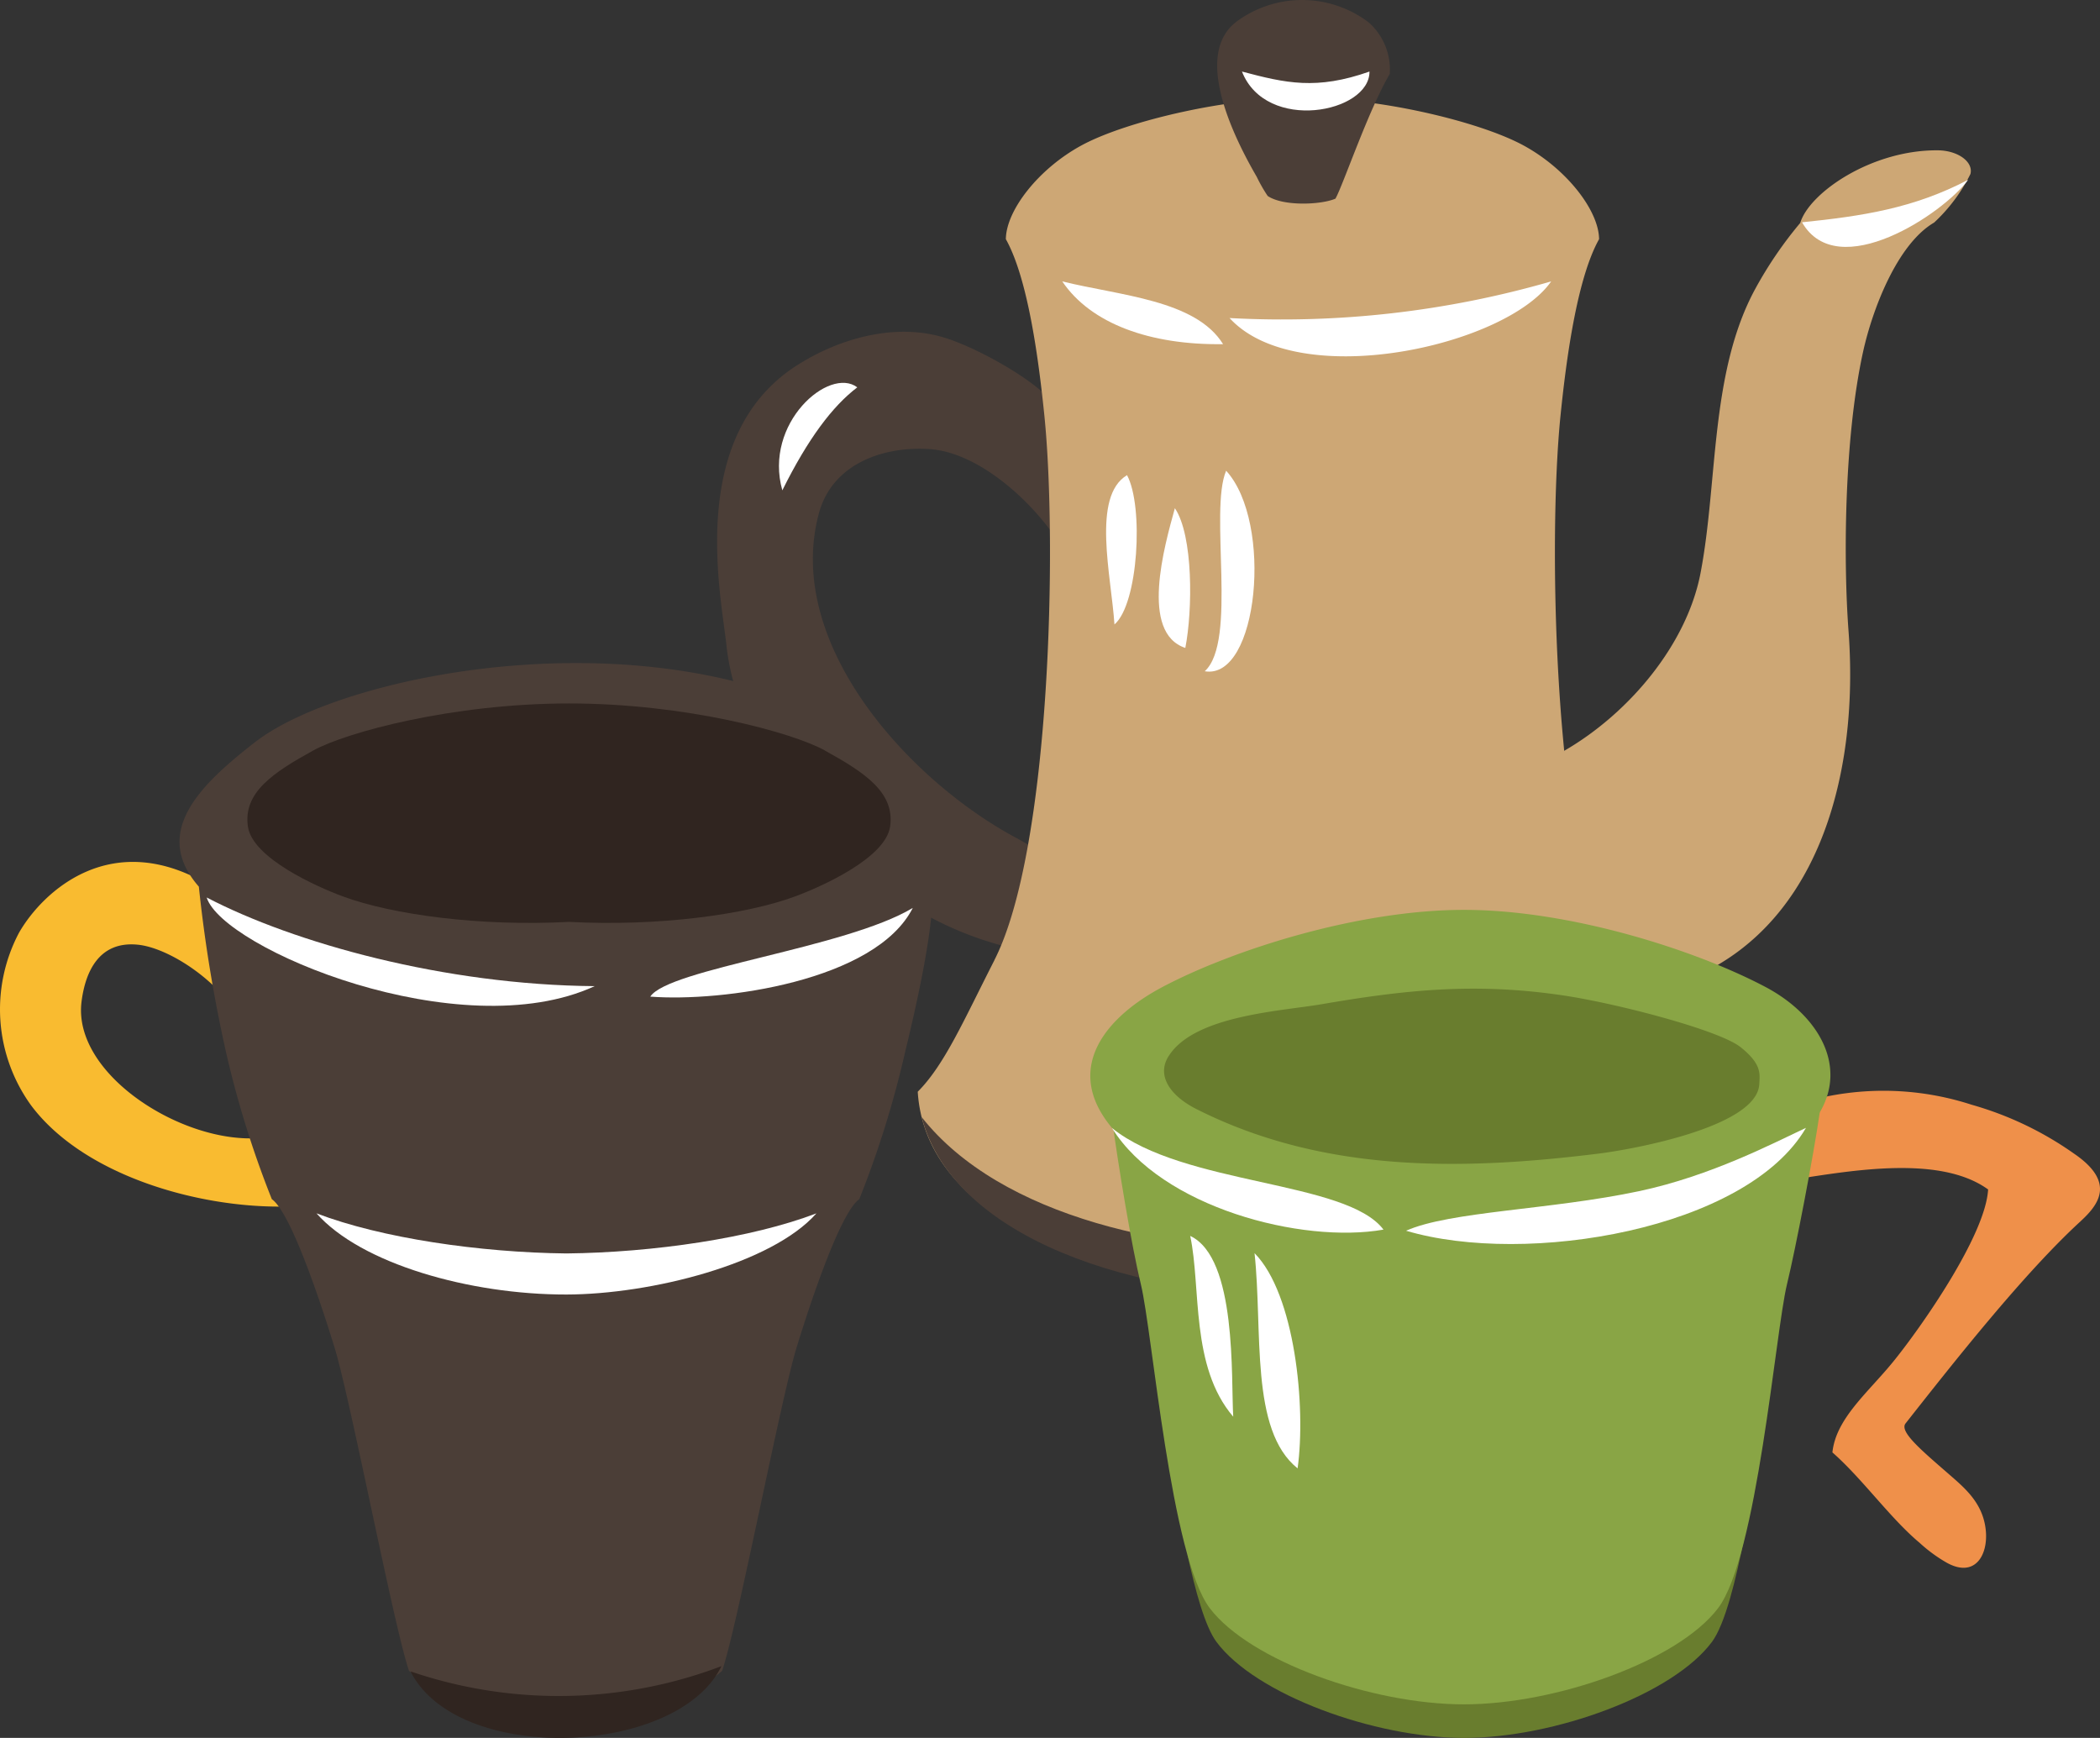
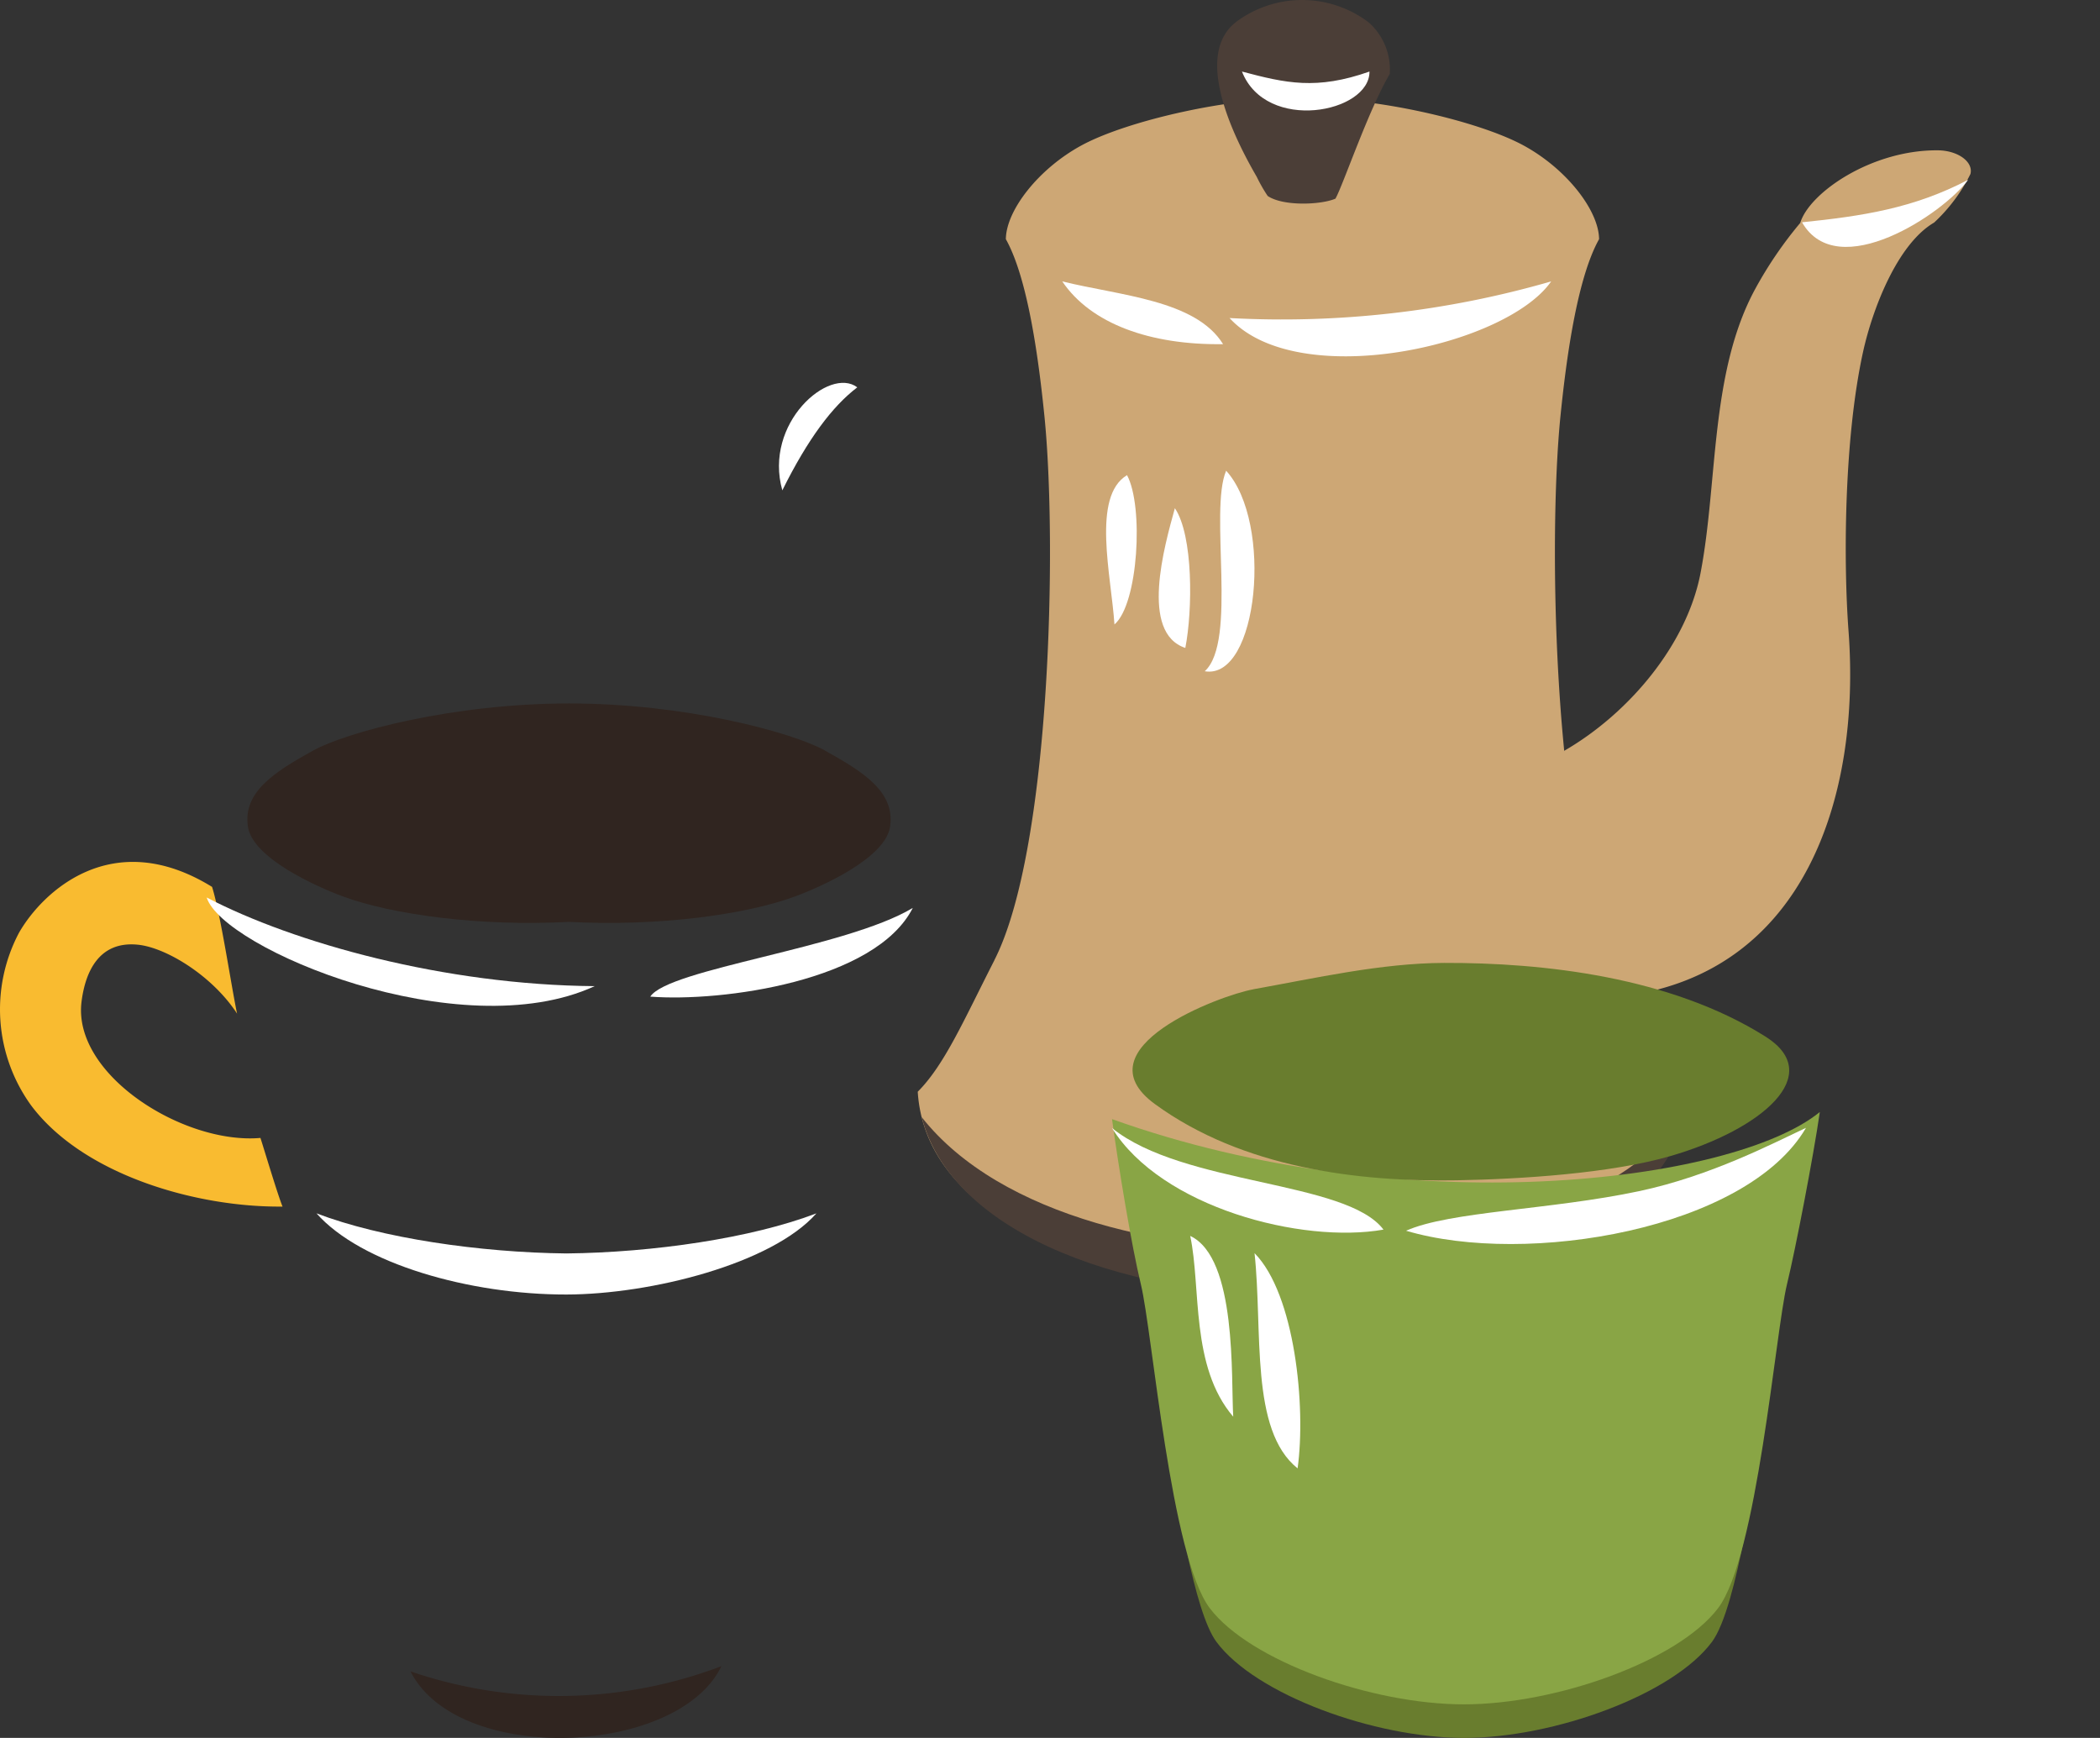
<svg xmlns="http://www.w3.org/2000/svg" width="173.496" height="143.578" viewBox="0 0 173.496 143.578">
  <rect x="0" y="0" width="173.496" height="143.578" fill="#333333" stroke="none" />
  <defs>
    <clipPath id="a">
      <rect width="173.496" height="143.578" fill="none" />
    </clipPath>
  </defs>
  <g clip-path="url(#a)">
-     <path d="M65.8,30.213c3.457-2.229,8.087-3.568,12.183-2.331,2.785.843,7.439,3.5,8.782,5.173A21.036,21.036,0,0,1,87.4,44.713c-2.117-3.285-6.547-7.357-10.629-7.613-3.834-.24-8.021,1.22-9.122,5.331-2.871,10.7,7.388,22,16.256,26.764,5.009,2.694,5.3,4.9,4.6,6.559-1.063,2.549-2.611,3.12-5.262,2.487A28.194,28.194,0,0,1,70.553,71.2c-5.034-4.562-9.794-10.957-10.535-17.878-.441-4.167-3.3-17.257,5.779-23.111" fill="#4b3e37" />
    <path d="M82.155,79.318c4.652-9.131,5.2-34.47,4.126-45.007-.443-4.364-1.321-11.237-3.18-14.552.021-2.378,2.7-5.824,6.261-7.753,3.729-2.024,12.343-4.025,18.243-3.874,5.9-.15,14.513,1.85,18.247,3.874,3.559,1.929,6.237,5.375,6.26,7.753-1.861,3.315-2.74,10.188-3.184,14.552-1.071,10.537-.524,35.877,4.13,45.007,2.534,4.977,4.127,8.662,6.336,10.875-.582,9.185-11.2,13.036-16.1,14.6a85.231,85.231,0,0,1-15.684,2.252,85.4,85.4,0,0,1-15.683-2.252c-4.909-1.558-15.526-5.409-16.106-14.6,2.21-2.212,3.8-5.9,6.339-10.875" fill="#cda775" />
    <path d="M102.066,1.857a9.1,9.1,0,0,1,11.019,0,5.2,5.2,0,0,1,1.732,4.254c-1.763,2.988-3.856,9.183-4.485,10.3-1.184.515-4.321.647-5.6-.221a12.7,12.7,0,0,1-.9-1.575c-1.612-2.779-5.355-9.9-1.763-12.755" fill="#4b3e37" />
    <path d="M134.22,82.287c-4.418-2.588-7.734-13.433-4.99-20.26,5.286-3.048,10.12-8.718,11.264-14.685,1.444-7.525.766-16.58,4.523-23.481a33.15,33.15,0,0,1,3.712-5.442c.762-2.518,5.93-6.054,11.382-6,1.631.015,2.936.945,2.682,1.954a14,14,0,0,1-3,4.014c-3.062,1.786-5.108,7.2-5.874,10.69-1.6,7.3-1.613,17.517-1.2,23.032,1.029,13.709-3.614,28.176-18.5,30.175" fill="#cda775" />
    <path d="M70.826,32c-2.309-1.752-7.759,2.955-6.192,8.51,2.123-4.273,4.142-6.949,6.192-8.51" fill="#fff" fill-rule="evenodd" />
    <path d="M101.3,38.888c-1.42,3.356.953,14.092-1.768,16.568,4.427.754,5.673-12.3,1.768-16.568" fill="#fff" fill-rule="evenodd" />
    <path d="M97.065,41.985c-.875,3.16-2.9,10.291.862,11.544.612-3.106.664-9.278-.862-11.544" fill="#fff" fill-rule="evenodd" />
    <path d="M93.111,39.255c-2.936,1.757-1.3,8.313-1.038,12.334,1.971-1.668,2.429-9.774,1.038-12.334" fill="#fff" fill-rule="evenodd" />
    <path d="M162.6,14.857c-4.506,2.357-8.723,2.993-13.723,3.508,2.946,5.137,11.72-.753,13.723-3.508" fill="#fff" fill-rule="evenodd" />
    <path d="M87.761,23.248c2.372,3.508,7.276,5.269,13.286,5.185-2.262-3.661-8.536-4.008-13.286-5.185" fill="#fff" fill-rule="evenodd" />
    <path d="M128.153,23.248a80.091,80.091,0,0,1-26.57,3.027c5.622,6.15,22.834,2.343,26.57-3.027" fill="#fff" fill-rule="evenodd" />
    <path d="M139.276,91.276c-6.518,14.078-50.19,17.424-63.131,1.012,2.561,9.964,17.627,14.974,32.1,14.75,15.442-.238,30.168-6.349,31.034-15.762" fill="#4b3e37" fill-rule="evenodd" />
    <path d="M102.607,5.911c2,5.083,10.566,3.412,10.535,0-4.378,1.543-6.917.959-10.535,0" fill="#fff" fill-rule="evenodd" />
-     <path d="M171.878,100.907c1.451-1.332,2.987-3.2-.518-5.593a27.733,27.733,0,0,0-8.468-4.046,23.57,23.57,0,0,0-11.974-.682,16.959,16.959,0,0,0-3.492,6.971c4.826-.709,12.653-2.305,16.826.71-.218,3.845-5.637,11.522-7.849,14.238-2.074,2.55-4.722,4.675-5.014,7.486,2.5,2.2,4.771,5.434,7.195,7.462a12.473,12.473,0,0,0,2.221,1.634c2.352,1.326,3.47-.607,3.253-2.68s-1.518-3.284-2.741-4.352c-2.432-2.124-4.4-3.726-3.9-4.439,3.931-4.993,9.764-12.4,14.463-16.709" fill="#ef904a" />
    <path d="M144.131,126.93c-.729,3.634-1.612,7.255-2.694,8.715-3.237,4.358-13.044,7.933-20.471,7.933S103.735,140,100.5,135.645c-.944-1.272-1.734-4.184-2.4-7.216,1.247.573,42.528.526,46.034-1.5" fill="#697d2e" />
    <path d="M91.872,92.452c.52,3.865,1.611,10.479,2.384,13.657.969,3.991,2.452,22.49,5.7,26.762,3.318,4.358,13.376,7.934,20.987,7.934s17.673-3.576,20.991-7.934c3.251-4.272,4.736-22.771,5.7-26.762.72-2.962,2.186-10.579,2.715-14.242-7.2,5.887-34.447,9.2-58.487.585" fill="#89a545" />
    <path d="M103.525,81.732c5.153-.921,10.554-2.163,15.78-2.181,8.2-.026,18.72,1.146,26.562,6.091,4.993,3.151-.308,7.671-7.842,9.86-5,1.454-12.47,1.915-17.652,2.008-8.167.147-17.726-1.021-24.962-6.3-6.311-4.608,5.4-8.987,8.114-9.473" fill="#697d2e" />
-     <path d="M91.473,92.677c3.425,4.642,10.077,6.057,15.5,7.368a62.578,62.578,0,0,0,16.352,1.791c9.393-.124,19.364-2.044,26.41-9.043,3.263-4.15.8-8.788-3.9-11.267-5.74-3.031-16.089-6.357-24.886-6.357s-19.14,3.326-24.881,6.357c-4.632,2.441-8.017,6.513-4.594,11.152m5.075-5.422c2.107-3.365,9.251-3.714,12.633-4.291,6.774-1.162,12.6-1.819,19.935-.732,4.5.666,12.917,2.871,14.681,4.275s1.592,2.195,1.549,3.056c-.173,3.521-10.411,5.385-13.232,5.736-11.357,1.412-22.822,1.611-33.3-3.69-1.988-1.007-3.333-2.659-2.27-4.353" fill="#89a545" />
    <path d="M98.332,102.107c3.887,1.808,3.361,11.795,3.554,14.934-3.554-4.149-2.642-10.669-3.554-14.934" fill="#fff" fill-rule="evenodd" />
    <path d="M103.646,103.529c3.339,3.378,4.265,12.692,3.558,17.78-3.958-3.158-2.863-11.367-3.558-17.78" fill="#fff" fill-rule="evenodd" />
    <path d="M91.872,93.194c5.885,4.754,19.364,4.319,22.428,8.391-6.743,1.187-18.351-1.827-22.428-8.391" fill="#fff" fill-rule="evenodd" />
    <path d="M149.205,93.177c-4.906,8.406-23.116,11.453-33.039,8.5,3.631-1.612,11.933-1.716,19.265-3.272,5.945-1.263,11.118-3.988,13.774-5.228" fill="#fff" fill-rule="evenodd" />
    <path d="M21.514,94.011c-6.335.552-15.548-5.218-14.777-11.264.307-2.413,1.409-5.028,4.655-4.7,2.372.242,6.181,2.6,8.193,5.693-.5-2.4-1.347-8.16-2.064-10.469-8.27-5.1-14.043.449-15.95,3.787a13.538,13.538,0,0,0,1,14.266c4.279,5.719,13.607,8.434,20.772,8.358-.387-.942-1.486-4.611-1.826-5.673" fill="#f9bb30" />
-     <path d="M72.354,61.295c-16.627-11.088-43.636-5.908-51.258,0-4.578,3.55-8.6,7.464-4.668,11.955A118.81,118.81,0,0,0,18.65,86.821a82.176,82.176,0,0,0,3.807,12.248c1.511,1.059,3.884,8.027,5.178,12.24,1.327,4.318,4.883,22.987,6.154,26.724A18.7,18.7,0,0,0,46.724,142.5a18.7,18.7,0,0,0,12.936-4.463c1.274-3.737,4.83-22.406,6.155-26.724,1.295-4.213,3.664-11.181,5.176-12.24A82.066,82.066,0,0,0,74.8,86.821c.924-3.806,2.424-10.413,2.223-13.571,3.928-4.491.153-8.739-4.669-11.955" fill="#4b3e37" />
    <path d="M68.15,62c-2.75-1.514-11.536-3.884-21.134-3.884S28.632,60.486,25.882,62c-3.27,1.806-5.815,3.456-5.4,6.289.377,2.594,5.641,4.951,7.826,5.762,4.108,1.523,11.391,2.5,18.7,2.111,7.315.39,14.6-.587,18.7-2.111,2.188-.81,7.449-3.167,7.83-5.762.413-2.833-2.129-4.483-5.4-6.289" fill="#302520" />
    <path d="M59.6,137.651c-3.585,7.446-21.768,8.193-25.685.43a37.876,37.876,0,0,0,25.685-.43" fill="#302520" fill-rule="evenodd" />
    <path d="M67.45,100.241c-5.348,2.047-13.484,3.236-20.65,3.313-7.167-.077-15.3-1.267-20.653-3.313,3.676,4.16,12.654,6.719,20.653,6.706,6.991-.014,16.978-2.545,20.65-6.706" fill="#fff" fill-rule="evenodd" />
    <path d="M17.075,74.146c7.208,3.76,19.634,7.225,32.056,7.325-11.112,5.118-30.728-3.1-32.056-7.325" fill="#fff" fill-rule="evenodd" />
    <path d="M75.411,75.008c-3.065,6.054-15.766,7.788-21.688,7.328,1.515-2.311,16.154-4,21.688-7.328" fill="#fff" fill-rule="evenodd" />
  </g>
</svg>